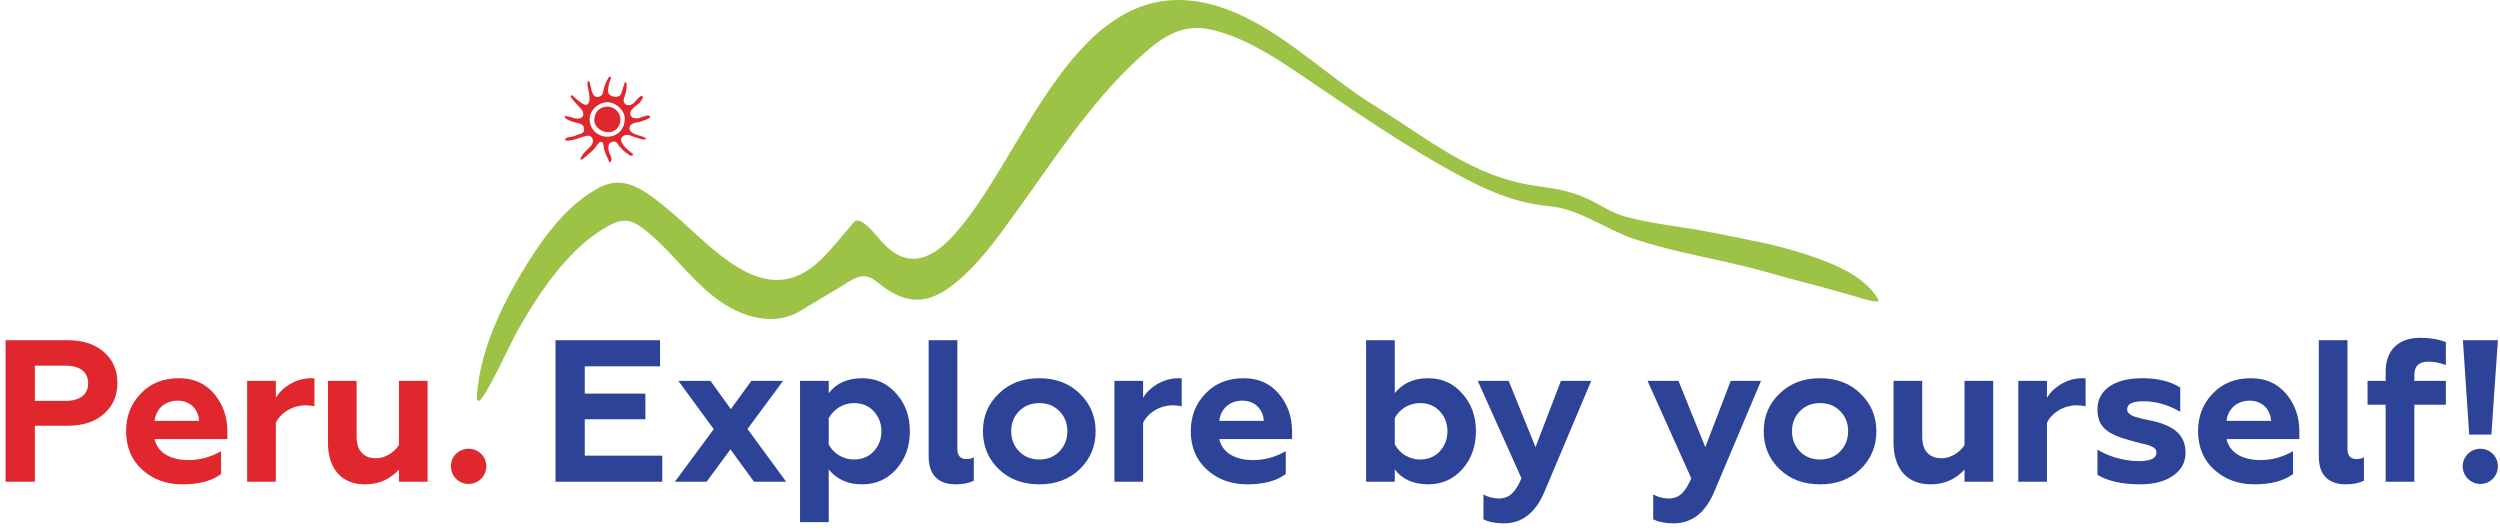
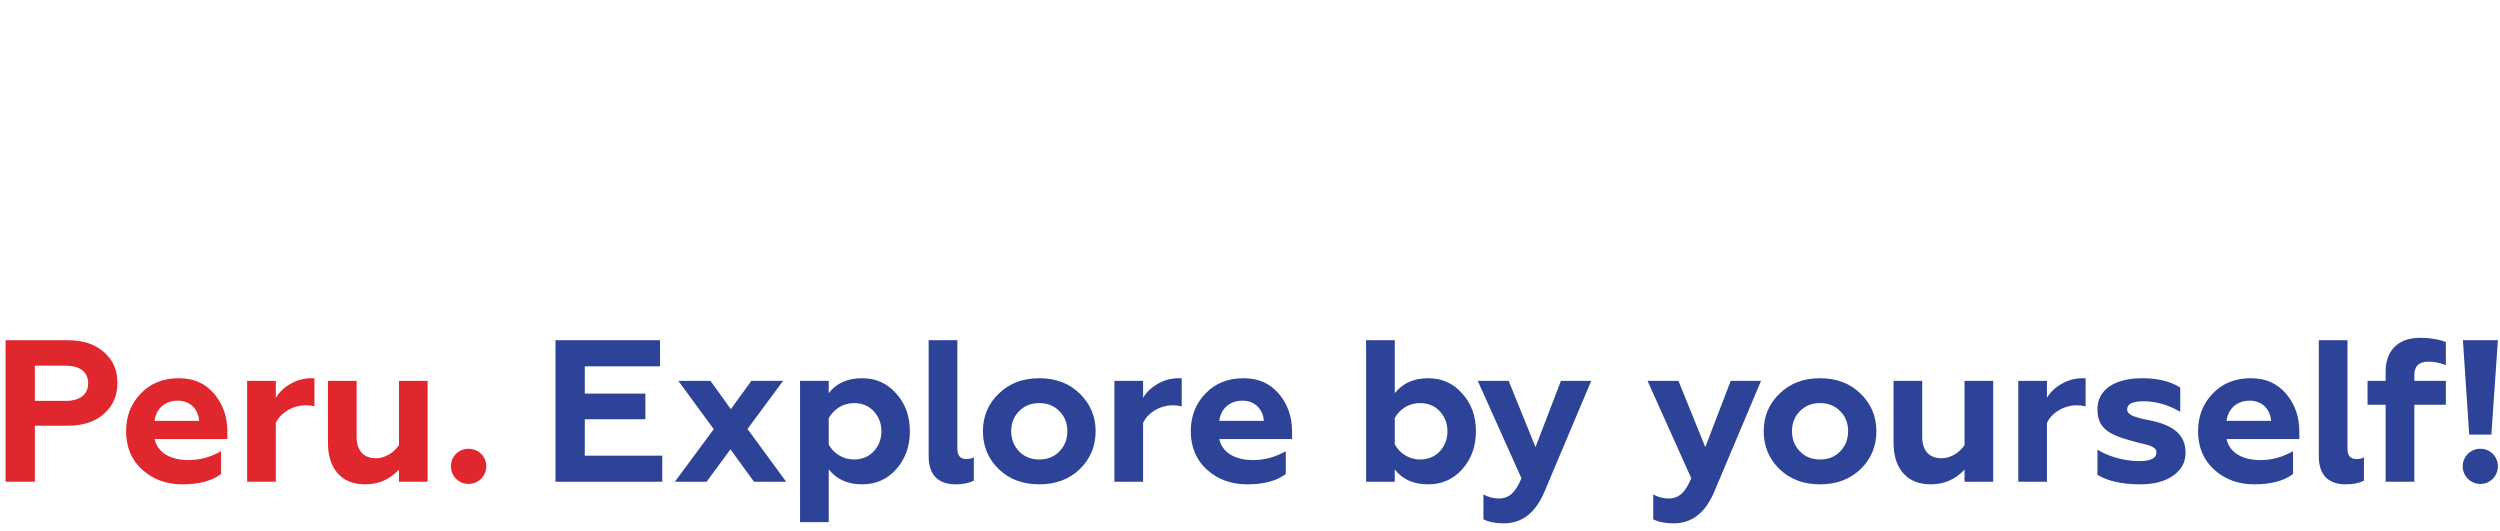
<svg xmlns="http://www.w3.org/2000/svg" width="245px" height="52px" viewBox="0 0 245 52" version="1.1">
  <title>logo / mid / peru</title>
  <desc>Created with Sketch.</desc>
  <defs />
  <g id="Страницы" stroke="none" stroke-width="1" fill="none" fill-rule="evenodd">
    <g id="1.-Главная" transform="translate(-525, -7281)">
      <g id="footer" transform="translate(0, 7238)">
        <g id="logo-/-mid-/-peru" transform="translate(471, 43)">
          <g id="logo" transform="translate(54, 0)">
            <g id="logo-original">
-               <path d="M184.073,29.361 C184.381,29.913 181.882,29.058 181.608,28.986 C180.578,28.716 179.562,28.392 178.531,28.128 C176.581,27.627 174.644,27.084 172.703,26.546 C168.579,25.404 164.188,24.775 160.146,23.417 C157.364,22.483 154.796,20.477 151.829,20.201 C148.826,19.921 146.304,18.927 143.644,17.531 C137.84,14.484 132.508,10.717 127.087,7.068 C124.535,5.35 121.803,3.641 118.772,2.92 C115.677,2.185 113.62,3.823 111.443,5.844 C106.769,10.183 103.256,15.696 99.543,20.825 C97.664,23.419 95.67,26.265 93.045,28.171 C90.425,30.074 88.302,29.566 86.007,27.668 C84.491,26.412 83.57,27.404 82.091,28.284 C80.87,29.01 79.639,29.721 78.431,30.467 C76.034,31.945 73.044,31.17 70.821,29.7 C67.979,27.82 66.081,24.901 63.483,22.751 C62.073,21.585 61.238,21.237 59.594,22.155 C58.341,22.854 57.21,23.753 56.203,24.77 C53.87,27.128 52.088,29.948 50.486,32.828 C50.167,33.4 47.398,39.39 46.913,39.285 C46.696,39.238 46.747,38.931 46.745,38.783 C47.009,33.803 49.968,28.282 52.717,24.237 C54.265,21.96 56.176,19.786 58.62,18.433 C61.195,17.009 63.242,18.71 65.307,20.382 C69.62,23.875 74.9,30.909 80.491,25.402 C81.638,24.271 82.636,22.982 83.687,21.764 C84.336,21.012 86.017,23.257 86.383,23.662 C88.72,26.24 90.94,25.691 93.224,23.299 C100.376,15.807 105.302,-3.398 119.037,0.522 C124.936,2.206 129.635,7.24 134.762,10.395 C139.956,13.591 144.316,17.367 150.583,18.223 C152.226,18.446 153.93,18.726 155.445,19.419 C156.762,20.022 157.886,20.851 159.305,21.234 C162.136,21.997 165.084,22.232 167.952,22.818 C171.028,23.448 174.111,23.958 177.097,24.964 C179.525,25.781 182.751,26.991 184.073,29.361 C184.112,29.43 183.886,29.024 184.073,29.361" id="Fill-1" fill="#9DC346" />
-               <path d="M57.785,11.721 C57.824,12.707 58.564,13.369 59.478,13.397 C60.474,13.425 61.216,12.66 61.218,11.697 C61.307,10.936 60.419,10.007 59.515,10.02 C58.588,10.032 57.752,10.865 57.785,11.721 M57.104,12.274 C56.927,12.082 56.579,12.06 56.458,12.028 C56.128,11.944 55.796,11.834 55.507,11.654 C55.413,11.595 54.945,11.171 56.01,11.505 C56.256,11.582 56.516,11.66 56.775,11.607 C57.274,11.505 57.237,11.01 56.965,10.696 C56.808,10.513 56.232,9.912 56.131,9.767 C56.071,9.68 55.886,9.505 55.938,9.389 C56.007,9.231 56.222,9.47 56.282,9.526 C56.46,9.691 57.202,10.35 57.465,10.271 C58.085,10.086 57.576,8.621 57.578,8.367 C57.578,8.281 57.551,7.968 57.659,7.928 C57.754,7.893 57.809,8.163 57.825,8.22 C57.928,8.592 58.01,9.564 58.59,9.501 C58.934,9.463 59.083,9.232 59.131,8.914 C59.201,8.451 59.37,8.019 59.639,7.615 C59.668,7.572 60.061,7.273 59.779,7.93 C59.682,8.155 59.651,8.408 59.608,8.649 C59.573,8.85 59.564,9.087 59.712,9.249 C59.934,9.491 60.531,9.593 60.777,9.333 C60.907,9.196 60.942,8.975 60.995,8.801 C61.064,8.574 61.133,8.334 61.224,8.109 C61.249,8.048 61.353,8.028 61.369,8.081 C61.445,8.324 61.411,8.613 61.367,8.85 C61.329,9.053 61.294,9.254 61.222,9.448 C61.152,9.639 61.066,9.84 61.153,10.042 C61.334,10.461 61.896,10.323 62.147,10.067 C62.367,9.842 62.546,9.545 62.833,9.405 C62.894,9.376 63.019,9.486 63.019,9.524 C63.019,9.562 62.821,9.985 62.547,10.196 C62.274,10.408 61.699,10.769 61.775,11.193 C61.854,11.632 62.371,11.661 62.717,11.543 C62.88,11.488 63.033,11.418 63.203,11.378 C63.333,11.348 63.498,11.283 63.629,11.348 C63.715,11.39 63.745,11.457 63.684,11.533 C63.581,11.662 62.785,11.93 62.563,11.973 C62.353,12.013 62.139,12.041 61.951,12.15 C61.636,12.33 61.601,12.688 61.87,12.929 C62.191,13.217 62.626,13.258 63.011,13.397 C63.205,13.467 63.505,13.665 63.132,13.674 C62.845,13.68 62.044,13.386 61.802,13.286 C61.555,13.184 61.278,13.177 61.03,13.366 C60.907,13.461 60.846,13.597 60.872,13.749 C60.946,14.177 61.407,14.593 61.727,14.85 C62.045,15.107 62.144,15.137 61.962,15.236 C61.779,15.333 61.523,15.082 61.284,14.908 C61.043,14.733 60.944,14.606 60.67,14.295 C60.541,14.15 60.502,13.956 60.298,13.891 C60.135,13.838 59.956,13.894 59.816,13.985 C59.581,14.138 59.606,14.515 59.646,14.751 C59.7,15.068 59.927,15.294 59.924,15.62 C59.924,15.73 59.782,16.073 59.686,15.842 C59.636,15.722 59.594,15.599 59.538,15.481 C59.392,15.168 59.226,14.826 59.175,14.483 C59.148,14.301 59.153,13.951 58.916,13.902 C58.834,13.885 58.767,13.915 58.714,13.973 C58.488,14.214 58.348,14.495 58.108,14.721 C57.956,14.865 57.729,15.048 57.576,15.19 C56.531,16.158 56.92,15.361 57.187,15.046 C57.331,14.876 57.493,14.72 57.654,14.566 C57.872,14.36 58.142,14.092 58.109,13.767 C58.09,13.582 57.98,13.379 57.789,13.324 C57.459,13.231 57.097,13.442 56.785,13.52 C56.73,13.534 56.345,13.68 55.994,13.739 C55.704,13.788 55.523,13.823 55.417,13.739 C55.362,13.697 55.371,13.506 55.728,13.46 C56.215,13.397 56.667,13.182 56.725,13.168 C56.917,13.121 57.111,13.052 57.216,12.873 C57.264,12.789 57.264,12.447 57.104,12.274 M58.239,11.699 C58.288,10.92 58.823,10.443 59.526,10.445 C60.224,10.446 60.807,11.026 60.801,11.713 C60.795,12.41 60.282,13.021 59.508,12.955 C58.779,12.892 58.199,12.334 58.239,11.699" id="Fill-3" fill="#E1272E" />
              <path d="M241.982,42.593 L241.365,33.342 L244.793,33.342 L244.155,42.593 L241.982,42.593 Z M243.079,43.979 C244.036,43.979 244.793,44.732 244.793,45.703 C244.793,46.653 244.036,47.426 243.079,47.426 C242.122,47.426 241.345,46.653 241.345,45.703 C241.345,44.732 242.122,43.979 243.079,43.979 L243.079,43.979 Z M236.605,47.208 L233.794,47.208 L233.794,39.661 L232.02,39.661 L232.02,37.324 L233.794,37.324 L233.794,36.393 C233.794,34.432 234.95,33.105 237.163,33.105 C238.14,33.105 238.977,33.244 239.694,33.521 L239.694,35.779 C239.116,35.561 238.558,35.442 237.98,35.442 C237.063,35.442 236.605,35.878 236.605,36.769 L236.605,37.324 L239.694,37.324 L239.694,39.661 L236.605,39.661 L236.605,47.208 Z M227.242,44.732 L227.242,33.342 L230.053,33.342 L230.053,43.999 C230.053,44.653 230.352,44.99 230.949,44.99 C231.228,44.99 231.467,44.93 231.667,44.811 L231.667,47.109 C231.188,47.347 230.59,47.465 229.892,47.465 C228.358,47.465 227.242,46.713 227.242,44.732 L227.242,44.732 Z M222.566,41.246 C222.506,40.156 221.728,39.265 220.473,39.265 C219.197,39.265 218.34,40.077 218.2,41.246 L222.566,41.246 Z M217.005,46.039 C215.948,45.089 215.41,43.821 215.41,42.256 C215.41,40.79 215.888,39.562 216.845,38.572 C217.802,37.562 219.057,37.066 220.592,37.066 C222.047,37.066 223.183,37.581 224.041,38.592 C224.898,39.602 225.336,40.83 225.336,42.296 L225.336,43.029 L218.2,43.029 C218.499,44.376 219.775,45.089 221.529,45.089 C222.645,45.089 223.702,44.792 224.718,44.217 L224.718,46.455 C223.821,47.129 222.566,47.465 220.931,47.465 C219.376,47.465 218.061,46.99 217.005,46.039 L217.005,46.039 Z M205.551,46.535 L205.551,44.059 C206.428,44.633 208.003,45.188 209.617,45.188 C210.754,45.188 211.332,44.911 211.332,44.356 C211.332,44.098 211.212,43.901 210.834,43.742 C210.654,43.662 210.475,43.603 210.315,43.563 L209.578,43.385 C209.239,43.286 208.96,43.227 208.78,43.167 C206.488,42.553 205.551,41.84 205.551,40.097 C205.551,38.215 207.206,37.066 209.937,37.066 C211.432,37.066 212.687,37.364 213.664,37.978 L213.664,40.355 C212.468,39.661 211.272,39.325 210.056,39.325 C209,39.325 208.461,39.582 208.461,40.117 C208.461,40.453 208.72,40.592 209.019,40.771 C209.239,40.85 209.638,40.949 209.877,41.028 L210.933,41.246 C213.086,41.741 214.182,42.652 214.182,44.376 C214.182,45.307 213.783,46.039 212.966,46.614 C212.149,47.188 211.073,47.465 209.737,47.465 C207.963,47.465 206.568,47.149 205.551,46.535 L205.551,46.535 Z M197.791,47.208 L197.791,37.324 L200.602,37.324 L200.602,38.988 C200.901,38.473 201.359,38.017 201.997,37.641 C202.635,37.265 203.332,37.066 204.07,37.066 C204.209,37.066 204.309,37.066 204.389,37.086 L204.389,39.82 C204.15,39.76 203.851,39.721 203.512,39.721 C202.156,39.721 201,40.553 200.602,41.444 L200.602,47.208 L197.791,47.208 Z M192.523,37.324 L195.334,37.324 L195.334,47.208 L192.523,47.208 L192.523,46.019 C191.626,46.99 190.53,47.465 189.195,47.465 C186.883,47.465 185.567,45.921 185.567,43.385 L185.567,37.324 L188.378,37.324 L188.378,42.811 C188.378,44.336 189.235,44.911 190.271,44.911 C191.148,44.911 192.045,44.356 192.523,43.623 L192.523,37.324 Z M178.365,45.029 C179.163,45.029 179.821,44.772 180.339,44.237 C180.857,43.702 181.116,43.048 181.116,42.256 C181.116,41.464 180.857,40.81 180.339,40.295 C179.821,39.76 179.163,39.503 178.365,39.503 C177.568,39.503 176.911,39.76 176.393,40.295 C175.874,40.81 175.615,41.464 175.615,42.256 C175.615,43.048 175.874,43.702 176.393,44.237 C176.911,44.772 177.568,45.029 178.365,45.029 L178.365,45.029 Z M174.399,38.572 C175.435,37.562 176.751,37.066 178.365,37.066 C179.98,37.066 181.295,37.562 182.332,38.572 C183.369,39.582 183.886,40.81 183.886,42.256 C183.886,43.742 183.369,44.97 182.332,45.98 C181.295,46.97 179.98,47.465 178.365,47.465 C176.751,47.465 175.435,46.97 174.399,45.98 C173.363,44.97 172.844,43.742 172.844,42.256 C172.844,40.79 173.363,39.562 174.399,38.572 L174.399,38.572 Z M162.017,50.893 L162.017,48.456 C162.475,48.714 162.994,48.852 163.532,48.852 C164.549,48.852 165.166,48.238 165.744,46.871 L161.459,37.324 L164.489,37.324 L167.12,43.821 L169.611,37.324 L172.581,37.324 L167.977,48.238 C167.1,50.279 165.784,51.289 164.01,51.289 C163.193,51.289 162.515,51.15 162.017,50.893 L162.017,50.893 Z M145.377,50.893 L145.377,48.456 C145.835,48.714 146.354,48.852 146.892,48.852 C147.909,48.852 148.526,48.238 149.104,46.871 L144.819,37.324 L147.849,37.324 L150.48,43.821 L152.971,37.324 L155.941,37.324 L151.337,48.238 C150.46,50.279 149.144,51.289 147.37,51.289 C146.553,51.289 145.875,51.15 145.377,50.893 L145.377,50.893 Z M141.092,44.237 C141.59,43.702 141.849,43.048 141.849,42.256 C141.849,41.484 141.59,40.83 141.092,40.295 C140.593,39.76 139.935,39.503 139.158,39.503 C138.062,39.503 137.145,40.117 136.687,40.968 L136.687,43.544 C137.145,44.396 138.062,45.029 139.158,45.029 C139.935,45.029 140.593,44.772 141.092,44.237 L141.092,44.237 Z M136.687,46 L136.687,47.208 L133.876,47.208 L133.876,33.342 L136.687,33.342 L136.687,38.533 C137.464,37.562 138.54,37.066 139.955,37.066 C141.311,37.066 142.427,37.562 143.304,38.572 C144.201,39.562 144.64,40.79 144.64,42.256 C144.64,43.742 144.201,44.97 143.304,45.98 C142.427,46.97 141.311,47.465 139.955,47.465 C138.52,47.465 137.424,46.97 136.687,46 L136.687,46 Z M123.853,41.246 C123.793,40.156 123.016,39.265 121.76,39.265 C120.484,39.265 119.627,40.077 119.488,41.246 L123.853,41.246 Z M118.292,46.039 C117.235,45.089 116.697,43.821 116.697,42.256 C116.697,40.79 117.176,39.562 118.132,38.572 C119.089,37.562 120.345,37.066 121.88,37.066 C123.335,37.066 124.471,37.581 125.328,38.592 C126.185,39.602 126.624,40.83 126.624,42.296 L126.624,43.029 L119.488,43.029 C119.787,44.376 121.062,45.089 122.816,45.089 C123.933,45.089 124.989,44.792 126.005,44.217 L126.005,46.455 C125.108,47.129 123.853,47.465 122.218,47.465 C120.664,47.465 119.349,46.99 118.292,46.039 L118.292,46.039 Z M109.212,47.208 L109.212,37.324 L112.023,37.324 L112.023,38.988 C112.322,38.473 112.78,38.017 113.418,37.641 C114.056,37.265 114.753,37.066 115.491,37.066 C115.631,37.066 115.73,37.066 115.809,37.086 L115.809,39.82 C115.57,39.76 115.271,39.721 114.933,39.721 C113.577,39.721 112.421,40.553 112.023,41.444 L112.023,47.208 L109.212,47.208 Z M101.85,45.029 C102.647,45.029 103.305,44.772 103.823,44.237 C104.341,43.702 104.6,43.048 104.6,42.256 C104.6,41.464 104.341,40.81 103.823,40.295 C103.305,39.76 102.647,39.503 101.85,39.503 C101.052,39.503 100.395,39.76 99.876,40.295 C99.358,40.81 99.099,41.464 99.099,42.256 C99.099,43.048 99.358,43.702 99.876,44.237 C100.395,44.772 101.052,45.029 101.85,45.029 L101.85,45.029 Z M97.883,38.572 C98.919,37.562 100.235,37.066 101.85,37.066 C103.464,37.066 104.78,37.562 105.816,38.572 C106.853,39.582 107.371,40.81 107.371,42.256 C107.371,43.742 106.853,44.97 105.816,45.98 C104.78,46.97 103.464,47.465 101.85,47.465 C100.235,47.465 98.919,46.97 97.883,45.98 C96.846,44.97 96.328,43.742 96.328,42.256 C96.328,40.79 96.846,39.562 97.883,38.572 L97.883,38.572 Z M91.009,44.732 L91.009,33.342 L93.82,33.342 L93.82,43.999 C93.82,44.653 94.119,44.99 94.717,44.99 C94.996,44.99 95.235,44.93 95.434,44.811 L95.434,47.109 C94.956,47.347 94.358,47.465 93.661,47.465 C92.126,47.465 91.009,46.713 91.009,44.732 L91.009,44.732 Z M81.215,40.988 L81.215,43.563 C81.673,44.415 82.59,45.029 83.686,45.029 C84.463,45.029 85.121,44.772 85.619,44.237 C86.118,43.702 86.377,43.048 86.377,42.276 C86.377,41.484 86.118,40.83 85.619,40.295 C85.121,39.76 84.463,39.503 83.686,39.503 C82.59,39.503 81.673,40.137 81.215,40.988 L81.215,40.988 Z M87.832,38.572 C88.729,39.562 89.167,40.79 89.167,42.276 C89.167,43.742 88.729,44.97 87.832,45.98 C86.955,46.97 85.839,47.465 84.483,47.465 C83.068,47.465 81.992,46.97 81.215,46 L81.215,51.17 L78.404,51.17 L78.404,37.324 L81.215,37.324 L81.215,38.533 C81.952,37.562 83.049,37.066 84.483,37.066 C85.839,37.066 86.955,37.562 87.832,38.572 L87.832,38.572 Z M69.628,37.324 L71.622,40.097 L73.635,37.324 L76.744,37.324 L73.255,42.038 L77.043,47.208 L73.893,47.208 L71.582,44.039 L69.25,47.208 L66.14,47.208 L69.947,42.058 L66.479,37.324 L69.628,37.324 Z M54.438,47.208 L54.438,33.342 L64.683,33.342 L64.683,35.898 L57.308,35.898 L57.308,38.572 L63.248,38.572 L63.248,41.087 L57.308,41.087 L57.308,44.653 L64.903,44.653 L64.903,47.208 L54.438,47.208 Z" id="Fill-5" fill="#2D4397" />
              <path d="M44.19,45.683 C44.19,44.732 44.947,43.98 45.924,43.98 C46.881,43.98 47.658,44.732 47.658,45.683 C47.658,46.654 46.881,47.426 45.924,47.426 C44.947,47.426 44.19,46.654 44.19,45.683 L44.19,45.683 Z M39.096,37.324 L41.906,37.324 L41.906,47.208 L39.096,47.208 L39.096,46.02 C38.199,46.991 37.103,47.466 35.767,47.466 C33.455,47.466 32.139,45.921 32.139,43.385 L32.139,37.324 L34.95,37.324 L34.95,42.811 C34.95,44.336 35.807,44.911 36.844,44.911 C37.72,44.911 38.617,44.356 39.096,43.623 L39.096,37.324 Z M24.22,47.208 L24.22,37.324 L27.031,37.324 L27.031,38.988 C27.329,38.473 27.788,38.017 28.426,37.641 C29.064,37.265 29.761,37.066 30.499,37.066 C30.638,37.066 30.738,37.066 30.817,37.086 L30.817,39.82 C30.578,39.76 30.279,39.721 29.941,39.721 C28.585,39.721 27.429,40.553 27.031,41.444 L27.031,47.208 L24.22,47.208 Z M19.512,41.246 C19.452,40.157 18.674,39.265 17.419,39.265 C16.144,39.265 15.286,40.078 15.147,41.246 L19.512,41.246 Z M13.951,46.04 C12.894,45.089 12.356,43.821 12.356,42.257 C12.356,40.79 12.835,39.563 13.791,38.572 C14.748,37.562 16.004,37.066 17.539,37.066 C18.994,37.066 20.13,37.581 20.987,38.592 C21.844,39.602 22.283,40.83 22.283,42.295 L22.283,43.029 L15.147,43.029 C15.446,44.376 16.721,45.089 18.475,45.089 C19.592,45.089 20.648,44.792 21.664,44.218 L21.664,46.455 C20.768,47.129 19.512,47.466 17.878,47.466 C16.323,47.466 15.007,46.991 13.951,46.04 L13.951,46.04 Z M3.417,39.285 L6.447,39.285 C7.822,39.285 8.639,38.671 8.639,37.562 C8.639,36.452 7.822,35.838 6.447,35.838 L3.417,35.838 L3.417,39.285 Z M0.547,47.208 L0.547,33.342 L6.646,33.342 C8.141,33.342 9.337,33.739 10.194,34.511 C11.071,35.283 11.509,36.275 11.509,37.522 C11.509,38.77 11.071,39.78 10.194,40.553 C9.337,41.325 8.141,41.721 6.646,41.721 L3.417,41.721 L3.417,47.208 L0.547,47.208 Z" id="Fill-8" fill="#E1272E" />
            </g>
          </g>
        </g>
      </g>
    </g>
  </g>
</svg>